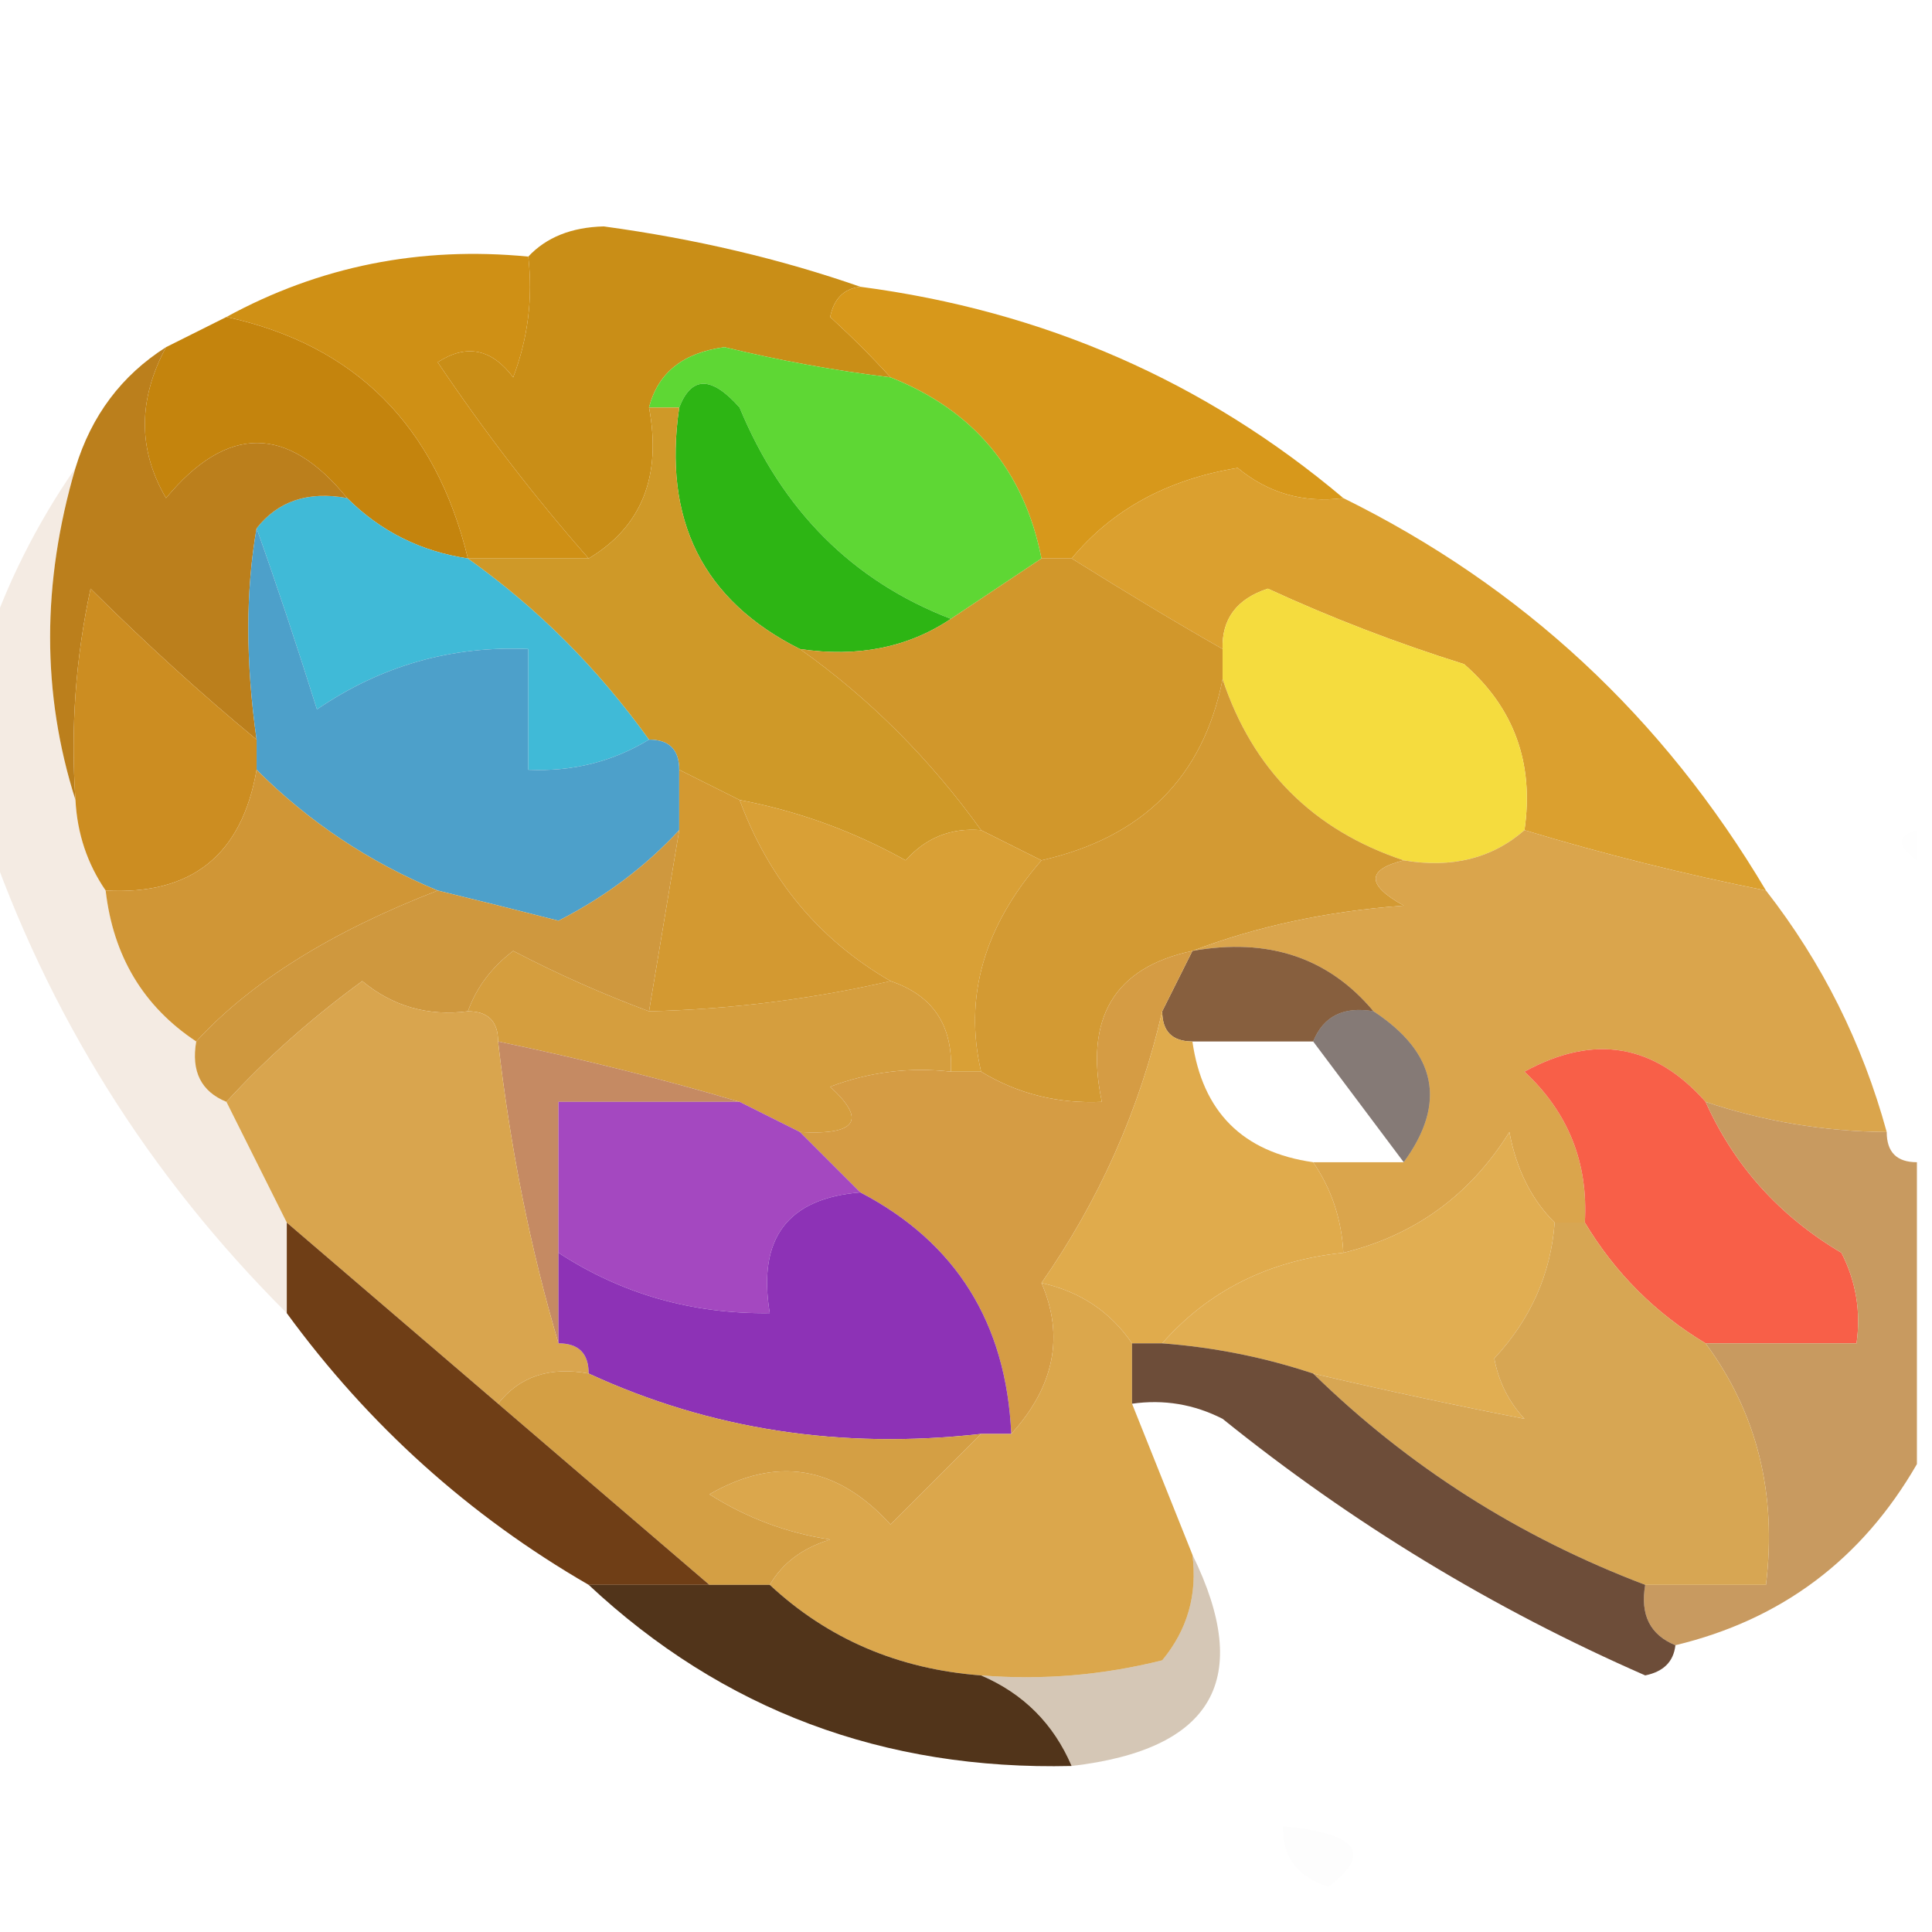
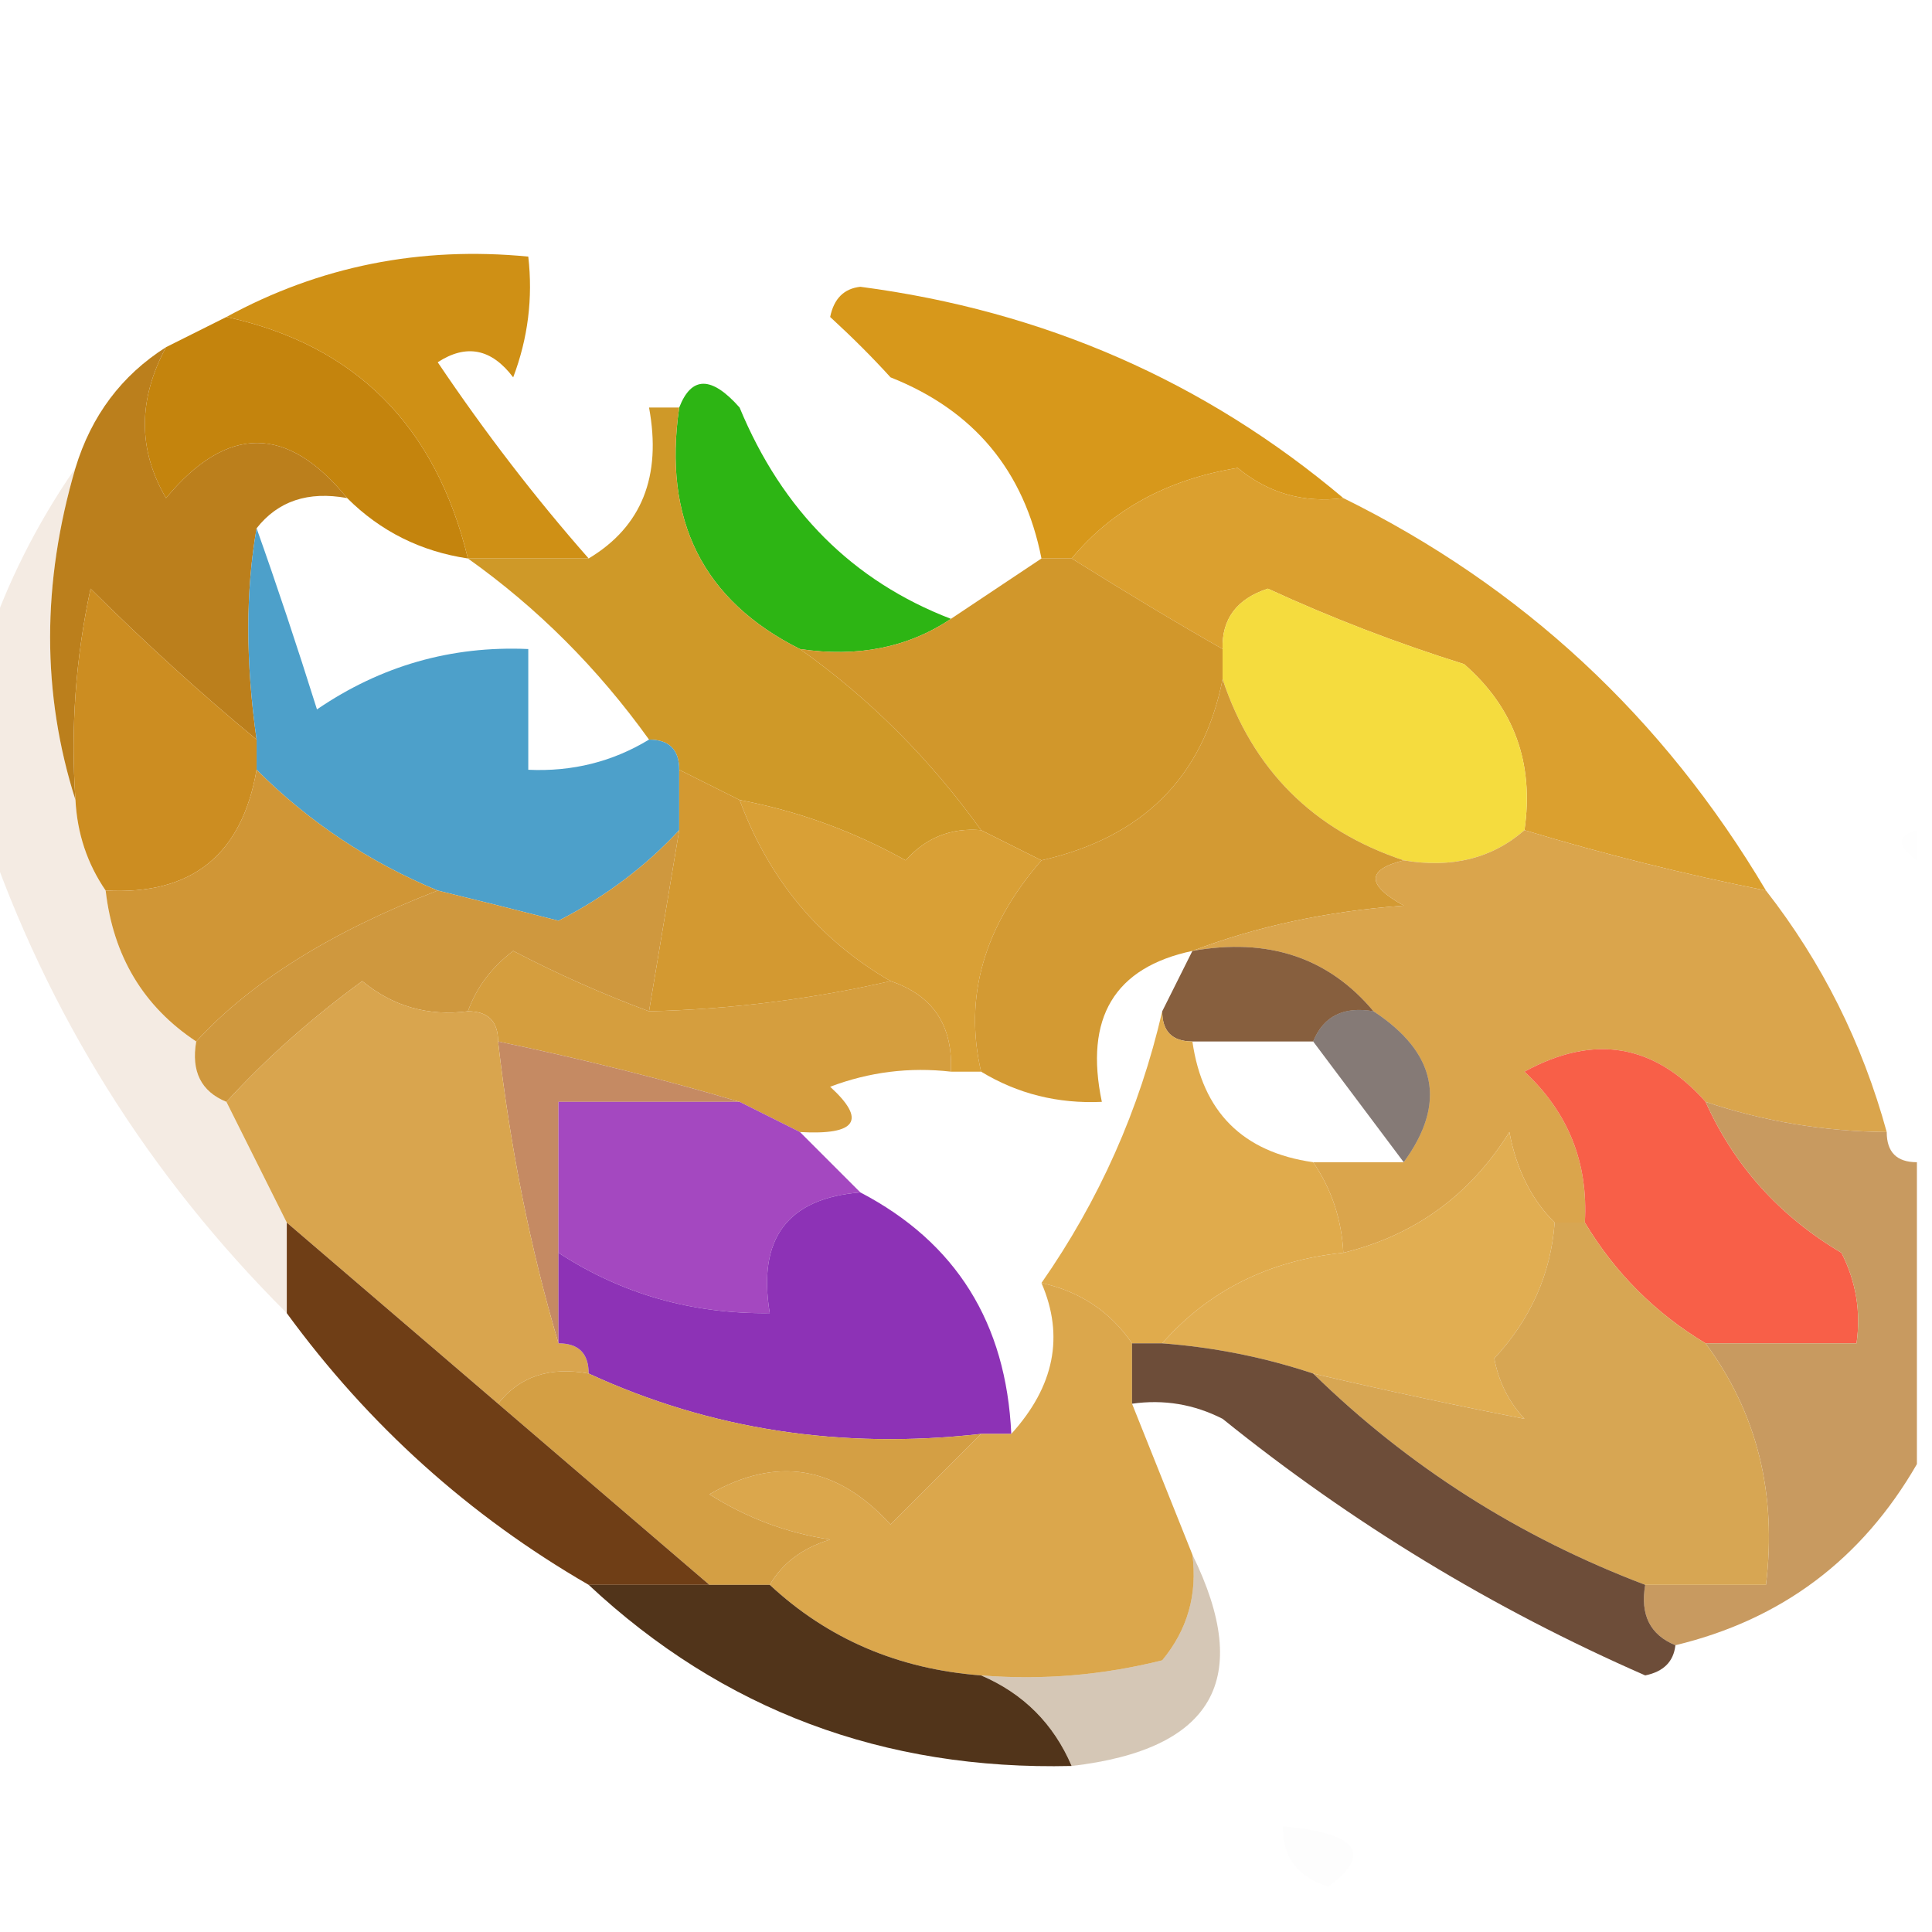
<svg xmlns="http://www.w3.org/2000/svg" width="64px" height="64px" style="shape-rendering:geometricPrecision; text-rendering:geometricPrecision; image-rendering:optimizeQuality; fill-rule:evenodd; clip-rule:evenodd">
  <g>
-     <path style="opacity:1" fill="#c98e17" d="M 28.5,9.5 C 27.957,9.56 27.624,9.893 27.5,10.5C 28.243,11.182 28.909,11.848 29.5,12.5C 27.658,12.277 25.825,11.943 24,11.5C 22.624,11.684 21.791,12.351 21.5,13.5C 21.923,15.781 21.256,17.448 19.5,18.5C 17.732,16.492 16.066,14.326 14.5,12C 15.449,11.383 16.282,11.549 17,12.5C 17.49,11.207 17.657,9.873 17.5,8.5C 18.097,7.861 18.93,7.528 20,7.5C 23.026,7.912 25.86,8.579 28.5,9.5 Z" />
-   </g>
+     </g>
  <g>
    <path style="opacity:1" fill="#c4840d" d="M 7.5,10.5 C 11.764,11.431 14.431,14.097 15.5,18.5C 13.938,18.267 12.605,17.601 11.5,16.5C 9.519,14.065 7.519,14.065 5.5,16.5C 4.566,14.905 4.566,13.239 5.5,11.5C 6.167,11.167 6.833,10.833 7.5,10.5 Z" />
  </g>
  <g>
    <path style="opacity:1" fill="#cf9015" d="M 17.5,8.5 C 17.657,9.873 17.49,11.207 17,12.5C 16.282,11.549 15.449,11.383 14.5,12C 16.066,14.326 17.732,16.492 19.5,18.5C 18.167,18.5 16.833,18.5 15.5,18.5C 14.431,14.097 11.764,11.431 7.5,10.5C 10.582,8.819 13.915,8.152 17.5,8.5 Z" />
  </g>
  <g>
    <path style="opacity:1" fill="#d7981b" d="M 28.5,9.5 C 34.578,10.298 39.912,12.631 44.5,16.5C 43.178,16.67 42.011,16.337 41,15.5C 38.674,15.88 36.841,16.88 35.5,18.5C 35.167,18.5 34.833,18.5 34.5,18.5C 33.927,15.594 32.261,13.594 29.5,12.5C 28.909,11.848 28.243,11.182 27.5,10.5C 27.624,9.893 27.957,9.56 28.5,9.5 Z" />
  </g>
  <g>
-     <path style="opacity:1" fill="#40bad7" d="M 8.5,17.5 C 9.209,16.596 10.209,16.263 11.5,16.5C 12.605,17.601 13.938,18.267 15.5,18.5C 17.806,20.139 19.806,22.139 21.5,24.5C 20.292,25.234 18.959,25.567 17.5,25.5C 17.5,24.167 17.5,22.833 17.5,21.5C 14.951,21.387 12.618,22.054 10.5,23.5C 9.831,21.369 9.165,19.369 8.5,17.5 Z" />
-   </g>
+     </g>
  <g>
-     <path style="opacity:1" fill="#5ed734" d="M 29.5,12.5 C 32.261,13.594 33.927,15.594 34.5,18.5C 33.5,19.167 32.5,19.833 31.5,20.5C 28.248,19.248 25.914,16.915 24.5,13.5C 23.571,12.45 22.905,12.45 22.5,13.5C 22.167,13.5 21.833,13.5 21.5,13.5C 21.791,12.351 22.624,11.684 24,11.5C 25.825,11.943 27.658,12.277 29.5,12.5 Z" />
-   </g>
+     </g>
  <g>
    <path style="opacity:0.986" fill="#db9f2d" d="M 44.5,16.5 C 50.428,19.426 55.094,23.759 58.5,29.5C 55.782,28.957 53.115,28.291 50.5,27.5C 50.822,25.278 50.155,23.444 48.5,22C 46.278,21.305 44.111,20.472 42,19.5C 40.97,19.836 40.47,20.503 40.5,21.5C 39.017,20.657 37.35,19.657 35.5,18.5C 36.841,16.88 38.674,15.88 41,15.5C 42.011,16.337 43.178,16.67 44.5,16.5 Z" />
  </g>
  <g>
    <path style="opacity:1" fill="#2db514" d="M 31.5,20.5 C 30.081,21.451 28.415,21.785 26.5,21.5C 23.285,19.893 21.951,17.226 22.5,13.5C 22.905,12.45 23.571,12.45 24.5,13.5C 25.914,16.915 28.248,19.248 31.5,20.5 Z" />
  </g>
  <g>
    <path style="opacity:1" fill="#bb7f1c" d="M 5.5,11.5 C 4.566,13.239 4.566,14.905 5.5,16.5C 7.519,14.065 9.519,14.065 11.5,16.5C 10.209,16.263 9.209,16.596 8.5,17.5C 8.135,19.588 8.135,21.921 8.5,24.5C 6.645,22.967 4.812,21.3 3,19.5C 2.503,21.81 2.337,24.143 2.5,26.5C 1.38,22.983 1.38,19.316 2.5,15.5C 3.026,13.77 4.026,12.436 5.5,11.5 Z" />
  </g>
  <g>
    <path style="opacity:1" fill="#cf9928" d="M 21.5,13.5 C 21.833,13.5 22.167,13.5 22.5,13.5C 21.951,17.226 23.285,19.893 26.5,21.5C 28.806,23.139 30.806,25.139 32.5,27.5C 31.504,27.414 30.671,27.748 30,28.5C 28.274,27.536 26.441,26.869 24.5,26.5C 23.833,26.167 23.167,25.833 22.5,25.5C 22.5,24.833 22.167,24.5 21.5,24.5C 19.806,22.139 17.806,20.139 15.5,18.5C 16.833,18.5 18.167,18.5 19.5,18.5C 21.256,17.448 21.923,15.781 21.5,13.5 Z" />
  </g>
  <g>
    <path style="opacity:1" fill="#d1972b" d="M 34.5,18.5 C 34.833,18.5 35.167,18.5 35.5,18.5C 37.35,19.657 39.017,20.657 40.5,21.5C 40.5,21.833 40.5,22.167 40.5,22.5C 39.856,25.74 37.856,27.74 34.5,28.5C 33.833,28.167 33.167,27.833 32.5,27.5C 30.806,25.139 28.806,23.139 26.5,21.5C 28.415,21.785 30.081,21.451 31.5,20.5C 32.5,19.833 33.5,19.167 34.5,18.5 Z" />
  </g>
  <g>
    <path style="opacity:1" fill="#f5dc3e" d="M 50.5,27.5 C 49.432,28.434 48.099,28.768 46.5,28.5C 43.5,27.5 41.5,25.5 40.5,22.5C 40.5,22.167 40.5,21.833 40.5,21.5C 40.47,20.503 40.97,19.836 42,19.5C 44.111,20.472 46.278,21.305 48.5,22C 50.155,23.444 50.822,25.278 50.5,27.5 Z" />
  </g>
  <g>
    <path style="opacity:1" fill="#4da0ca" d="M 8.5,17.5 C 9.165,19.369 9.831,21.369 10.5,23.5C 12.618,22.054 14.951,21.387 17.5,21.5C 17.5,22.833 17.5,24.167 17.5,25.5C 18.959,25.567 20.292,25.234 21.5,24.5C 22.167,24.5 22.5,24.833 22.5,25.5C 22.5,26.167 22.5,26.833 22.5,27.5C 21.374,28.714 20.041,29.714 18.5,30.5C 17.151,30.154 15.818,29.821 14.5,29.5C 12.228,28.559 10.228,27.226 8.5,25.5C 8.5,25.167 8.5,24.833 8.5,24.5C 8.135,21.921 8.135,19.588 8.5,17.5 Z" />
  </g>
  <g>
    <path style="opacity:1" fill="#cc8d21" d="M 8.5,24.5 C 8.5,24.833 8.5,25.167 8.5,25.5C 8.011,28.324 6.344,29.657 3.5,29.5C 2.89,28.609 2.557,27.609 2.5,26.5C 2.337,24.143 2.503,21.81 3,19.5C 4.812,21.3 6.645,22.967 8.5,24.5 Z" />
  </g>
  <g>
    <path style="opacity:1" fill="#d9a036" d="M 24.5,26.5 C 26.441,26.869 28.274,27.536 30,28.5C 30.671,27.748 31.504,27.414 32.5,27.5C 33.167,27.833 33.833,28.167 34.5,28.5C 32.591,30.696 31.925,33.03 32.5,35.5C 32.167,35.5 31.833,35.5 31.5,35.5C 31.573,33.973 30.906,32.973 29.5,32.5C 27.14,31.135 25.474,29.135 24.5,26.5 Z" />
  </g>
  <g>
    <path style="opacity:1" fill="#d39a33" d="M 40.5,22.5 C 41.5,25.5 43.5,27.5 46.5,28.5C 45.262,28.81 45.262,29.31 46.5,30C 43.964,30.186 41.631,30.686 39.5,31.5C 36.916,32.048 35.916,33.715 36.5,36.5C 35.041,36.567 33.708,36.234 32.5,35.5C 31.925,33.03 32.591,30.696 34.5,28.5C 37.856,27.74 39.856,25.74 40.5,22.5 Z" />
  </g>
  <g>
    <path style="opacity:0.004" fill="#d79a31" d="M 63.5,27.5 C 63.5,27.833 63.5,28.167 63.5,28.5C 62.83,28.019 62.83,27.685 63.5,27.5 Z" />
  </g>
  <g>
    <path style="opacity:0.998" fill="#daa54c" d="M 50.5,27.5 C 53.115,28.291 55.782,28.957 58.5,29.5C 60.358,31.883 61.692,34.55 62.5,37.5C 60.435,37.483 58.435,37.15 56.5,36.5C 54.799,34.577 52.799,34.243 50.5,35.5C 51.95,36.85 52.617,38.517 52.5,40.5C 52.167,40.5 51.833,40.5 51.5,40.5C 50.732,39.737 50.232,38.737 50,37.5C 48.7,39.588 46.867,40.921 44.5,41.5C 44.443,40.391 44.11,39.391 43.5,38.5C 44.5,38.5 45.5,38.5 46.5,38.5C 47.93,36.545 47.597,34.879 45.5,33.5C 44.01,31.72 42.01,31.053 39.5,31.5C 41.631,30.686 43.964,30.186 46.5,30C 45.262,29.31 45.262,28.81 46.5,28.5C 48.099,28.768 49.432,28.434 50.5,27.5 Z" />
  </g>
  <g>
    <path style="opacity:0.141" fill="#b3743d" d="M 2.5,15.5 C 1.38,19.316 1.38,22.983 2.5,26.5C 2.557,27.609 2.89,28.609 3.5,29.5C 3.75,31.674 4.75,33.341 6.5,34.5C 6.328,35.492 6.662,36.158 7.5,36.5C 8.167,37.833 8.833,39.167 9.5,40.5C 9.5,41.5 9.5,42.5 9.5,43.5C 4.906,38.916 1.573,33.583 -0.5,27.5C -0.5,25.5 -0.5,23.5 -0.5,21.5C 0.203,19.371 1.203,17.371 2.5,15.5 Z" />
  </g>
  <g>
    <path style="opacity:1" fill="#d09636" d="M 8.5,25.5 C 10.228,27.226 12.228,28.559 14.5,29.5C 10.97,30.866 8.303,32.533 6.5,34.5C 4.75,33.341 3.75,31.674 3.5,29.5C 6.344,29.657 8.011,28.324 8.5,25.5 Z" />
  </g>
  <g>
    <path style="opacity:1" fill="#d59e3e" d="M 21.5,33.5 C 24.192,33.436 26.859,33.103 29.5,32.5C 30.906,32.973 31.573,33.973 31.5,35.5C 30.127,35.343 28.793,35.51 27.5,36C 28.712,37.107 28.379,37.607 26.5,37.5C 25.833,37.167 25.167,36.833 24.5,36.5C 21.947,35.745 19.28,35.078 16.5,34.5C 16.5,33.833 16.167,33.5 15.5,33.5C 15.783,32.711 16.283,32.044 17,31.5C 18.471,32.267 19.971,32.933 21.5,33.5 Z" />
  </g>
  <g>
    <path style="opacity:1" fill="#d39931" d="M 22.5,25.5 C 23.167,25.833 23.833,26.167 24.5,26.5C 25.474,29.135 27.14,31.135 29.5,32.5C 26.859,33.103 24.192,33.436 21.5,33.5C 21.833,31.5 22.167,29.5 22.5,27.5C 22.5,26.833 22.5,26.167 22.5,25.5 Z" />
  </g>
  <g>
    <path style="opacity:0.871" fill="#754722" d="M 39.5,31.5 C 42.01,31.053 44.01,31.72 45.5,33.5C 44.508,33.328 43.842,33.662 43.5,34.5C 42.167,34.5 40.833,34.5 39.5,34.5C 38.833,34.5 38.5,34.167 38.5,33.5C 38.833,32.833 39.167,32.167 39.5,31.5 Z" />
  </g>
  <g>
    <path style="opacity:1" fill="#cf983e" d="M 22.5,27.5 C 22.167,29.5 21.833,31.5 21.5,33.5C 19.971,32.933 18.471,32.267 17,31.5C 16.283,32.044 15.783,32.711 15.5,33.5C 14.178,33.67 13.011,33.337 12,32.5C 10.302,33.741 8.802,35.074 7.5,36.5C 6.662,36.158 6.328,35.492 6.5,34.5C 8.303,32.533 10.97,30.866 14.5,29.5C 15.818,29.821 17.151,30.154 18.5,30.5C 20.041,29.714 21.374,28.714 22.5,27.5 Z" />
  </g>
  <g>
    <path style="opacity:1" fill="#c58a63" d="M 16.5,34.5 C 19.28,35.078 21.947,35.745 24.5,36.5C 22.5,36.5 20.5,36.5 18.5,36.5C 18.5,38.167 18.5,39.833 18.5,41.5C 18.5,42.5 18.5,43.5 18.5,44.5C 17.566,41.344 16.899,38.011 16.5,34.5 Z" />
  </g>
  <g>
    <path style="opacity:0.545" fill="#200b04" d="M 45.5,33.5 C 47.597,34.879 47.93,36.545 46.5,38.5C 45.5,37.167 44.5,35.833 43.5,34.5C 43.842,33.662 44.508,33.328 45.5,33.5 Z" />
  </g>
  <g>
-     <path style="opacity:1" fill="#d59c44" d="M 39.5,31.5 C 39.167,32.167 38.833,32.833 38.5,33.5C 37.748,36.756 36.414,39.756 34.5,42.5C 35.261,44.259 34.928,45.926 33.5,47.5C 33.333,43.821 31.666,41.154 28.5,39.5C 27.833,38.833 27.167,38.167 26.5,37.5C 28.379,37.607 28.712,37.107 27.5,36C 28.793,35.51 30.127,35.343 31.5,35.5C 31.833,35.5 32.167,35.5 32.5,35.5C 33.708,36.234 35.041,36.567 36.5,36.5C 35.916,33.715 36.916,32.048 39.5,31.5 Z" />
-   </g>
+     </g>
  <g>
    <path style="opacity:1" fill="#d9a54e" d="M 15.5,33.5 C 16.167,33.5 16.5,33.833 16.5,34.5C 16.899,38.011 17.566,41.344 18.5,44.5C 19.167,44.5 19.5,44.833 19.5,45.5C 18.209,45.263 17.209,45.596 16.5,46.5C 14.167,44.5 11.833,42.5 9.5,40.5C 8.833,39.167 8.167,37.833 7.5,36.5C 8.802,35.074 10.302,33.741 12,32.5C 13.011,33.337 14.178,33.67 15.5,33.5 Z" />
  </g>
  <g>
    <path style="opacity:1" fill="#e0ab4c" d="M 38.5,33.5 C 38.5,34.167 38.833,34.5 39.5,34.5C 39.833,36.833 41.167,38.167 43.5,38.5C 44.11,39.391 44.443,40.391 44.5,41.5C 42.033,41.755 40.033,42.755 38.5,44.5C 38.167,44.5 37.833,44.5 37.5,44.5C 36.778,43.449 35.778,42.782 34.5,42.5C 36.414,39.756 37.748,36.756 38.5,33.5 Z" />
  </g>
  <g>
    <path style="opacity:1" fill="#f85f48" d="M 56.5,36.5 C 57.451,38.62 58.951,40.286 61,41.5C 61.483,42.448 61.65,43.448 61.5,44.5C 59.833,44.5 58.167,44.5 56.5,44.5C 54.833,43.5 53.5,42.167 52.5,40.5C 52.617,38.517 51.95,36.85 50.5,35.5C 52.799,34.243 54.799,34.577 56.5,36.5 Z" />
  </g>
  <g>
    <path style="opacity:1" fill="#a448c0" d="M 24.5,36.5 C 25.167,36.833 25.833,37.167 26.5,37.5C 27.167,38.167 27.833,38.833 28.5,39.5C 26.088,39.694 25.088,41.027 25.5,43.5C 22.924,43.532 20.591,42.865 18.5,41.5C 18.5,39.833 18.5,38.167 18.5,36.5C 20.5,36.5 22.5,36.5 24.5,36.5 Z" />
  </g>
  <g>
    <path style="opacity:1" fill="#e1ae52" d="M 51.5,40.5 C 51.374,42.2 50.707,43.7 49.5,45C 49.645,45.772 49.978,46.439 50.5,47C 48.243,46.563 45.91,46.063 43.5,45.5C 41.883,44.962 40.216,44.629 38.5,44.5C 40.033,42.755 42.033,41.755 44.5,41.5C 46.867,40.921 48.7,39.588 50,37.5C 50.232,38.737 50.732,39.737 51.5,40.5 Z" />
  </g>
  <g>
    <path style="opacity:1" fill="#8d32b6" d="M 28.5,39.5 C 31.666,41.154 33.333,43.821 33.5,47.5C 33.167,47.5 32.833,47.5 32.5,47.5C 27.86,48.025 23.527,47.358 19.5,45.5C 19.5,44.833 19.167,44.5 18.5,44.5C 18.5,43.5 18.5,42.5 18.5,41.5C 20.591,42.865 22.924,43.532 25.5,43.5C 25.088,41.027 26.088,39.694 28.5,39.5 Z" />
  </g>
  <g>
    <path style="opacity:1" fill="#c89a60" d="M 56.5,36.5 C 58.435,37.15 60.435,37.483 62.5,37.5C 62.5,38.167 62.833,38.5 63.5,38.5C 63.5,41.833 63.5,45.167 63.5,48.5C 61.681,51.655 59.015,53.655 55.5,54.5C 54.662,54.158 54.328,53.492 54.5,52.5C 55.833,52.5 57.167,52.5 58.5,52.5C 58.868,49.467 58.202,46.8 56.5,44.5C 58.167,44.5 59.833,44.5 61.5,44.5C 61.65,43.448 61.483,42.448 61,41.5C 58.951,40.286 57.451,38.62 56.5,36.5 Z" />
  </g>
  <g>
    <path style="opacity:0.979" fill="#daa549" d="M 34.5,42.5 C 35.778,42.782 36.778,43.449 37.5,44.5C 37.5,45.167 37.5,45.833 37.5,46.5C 38.167,48.167 38.833,49.833 39.5,51.5C 39.67,52.822 39.337,53.989 38.5,55C 36.527,55.495 34.527,55.662 32.5,55.5C 29.759,55.293 27.426,54.293 25.5,52.5C 25.918,51.778 26.584,51.278 27.5,51C 26.062,50.781 24.729,50.281 23.5,49.5C 25.724,48.22 27.724,48.553 29.5,50.5C 30.548,49.452 31.548,48.452 32.5,47.5C 32.833,47.5 33.167,47.5 33.5,47.5C 34.928,45.926 35.261,44.259 34.5,42.5 Z" />
  </g>
  <g>
    <path style="opacity:1" fill="#d49f44" d="M 19.5,45.5 C 23.527,47.358 27.86,48.025 32.5,47.5C 31.548,48.452 30.548,49.452 29.5,50.5C 27.724,48.553 25.724,48.22 23.5,49.5C 24.729,50.281 26.062,50.781 27.5,51C 26.584,51.278 25.918,51.778 25.5,52.5C 24.833,52.5 24.167,52.5 23.5,52.5C 21.167,50.5 18.833,48.5 16.5,46.5C 17.209,45.596 18.209,45.263 19.5,45.5 Z" />
  </g>
  <g>
    <path style="opacity:1" fill="#d7a653" d="M 51.5,40.5 C 51.833,40.5 52.167,40.5 52.5,40.5C 53.5,42.167 54.833,43.5 56.5,44.5C 58.202,46.8 58.868,49.467 58.5,52.5C 57.167,52.5 55.833,52.5 54.5,52.5C 50.317,50.913 46.651,48.579 43.5,45.5C 45.91,46.063 48.243,46.563 50.5,47C 49.978,46.439 49.645,45.772 49.5,45C 50.707,43.7 51.374,42.2 51.5,40.5 Z" />
  </g>
  <g>
    <path style="opacity:0.859" fill="#553019" d="M 37.5,44.5 C 37.833,44.5 38.167,44.5 38.5,44.5C 40.216,44.629 41.883,44.962 43.5,45.5C 46.651,48.579 50.317,50.913 54.5,52.5C 54.328,53.492 54.662,54.158 55.5,54.5C 55.44,55.043 55.107,55.376 54.5,55.5C 49.459,53.294 44.792,50.461 40.5,47C 39.552,46.517 38.552,46.35 37.5,46.5C 37.5,45.833 37.5,45.167 37.5,44.5 Z" />
  </g>
  <g>
    <path style="opacity:0.957" fill="#69360c" d="M 9.5,40.5 C 11.833,42.5 14.167,44.5 16.5,46.5C 18.833,48.5 21.167,50.5 23.5,52.5C 22.167,52.5 20.833,52.5 19.5,52.5C 15.544,50.212 12.211,47.212 9.5,43.5C 9.5,42.5 9.5,41.5 9.5,40.5 Z" />
  </g>
  <g>
    <path style="opacity:0.984" fill="#4e3117" d="M 19.5,52.5 C 20.833,52.5 22.167,52.5 23.5,52.5C 24.167,52.5 24.833,52.5 25.5,52.5C 27.426,54.293 29.759,55.293 32.5,55.5C 33.9,56.1 34.9,57.1 35.5,58.5C 29.272,58.649 23.939,56.649 19.5,52.5 Z" />
  </g>
  <g>
    <path style="opacity:0.404" fill="#97744c" d="M 39.5,51.5 C 41.524,55.623 40.191,57.956 35.5,58.5C 34.9,57.1 33.9,56.1 32.5,55.5C 34.527,55.662 36.527,55.495 38.5,55C 39.337,53.989 39.67,52.822 39.5,51.5 Z" />
  </g>
  <g>
    <path style="opacity:0.009" fill="#3d1b02" d="M 42.5,60.5 C 44.983,60.73 45.483,61.397 44,62.5C 42.97,62.164 42.47,61.497 42.5,60.5 Z" />
  </g>
</svg>